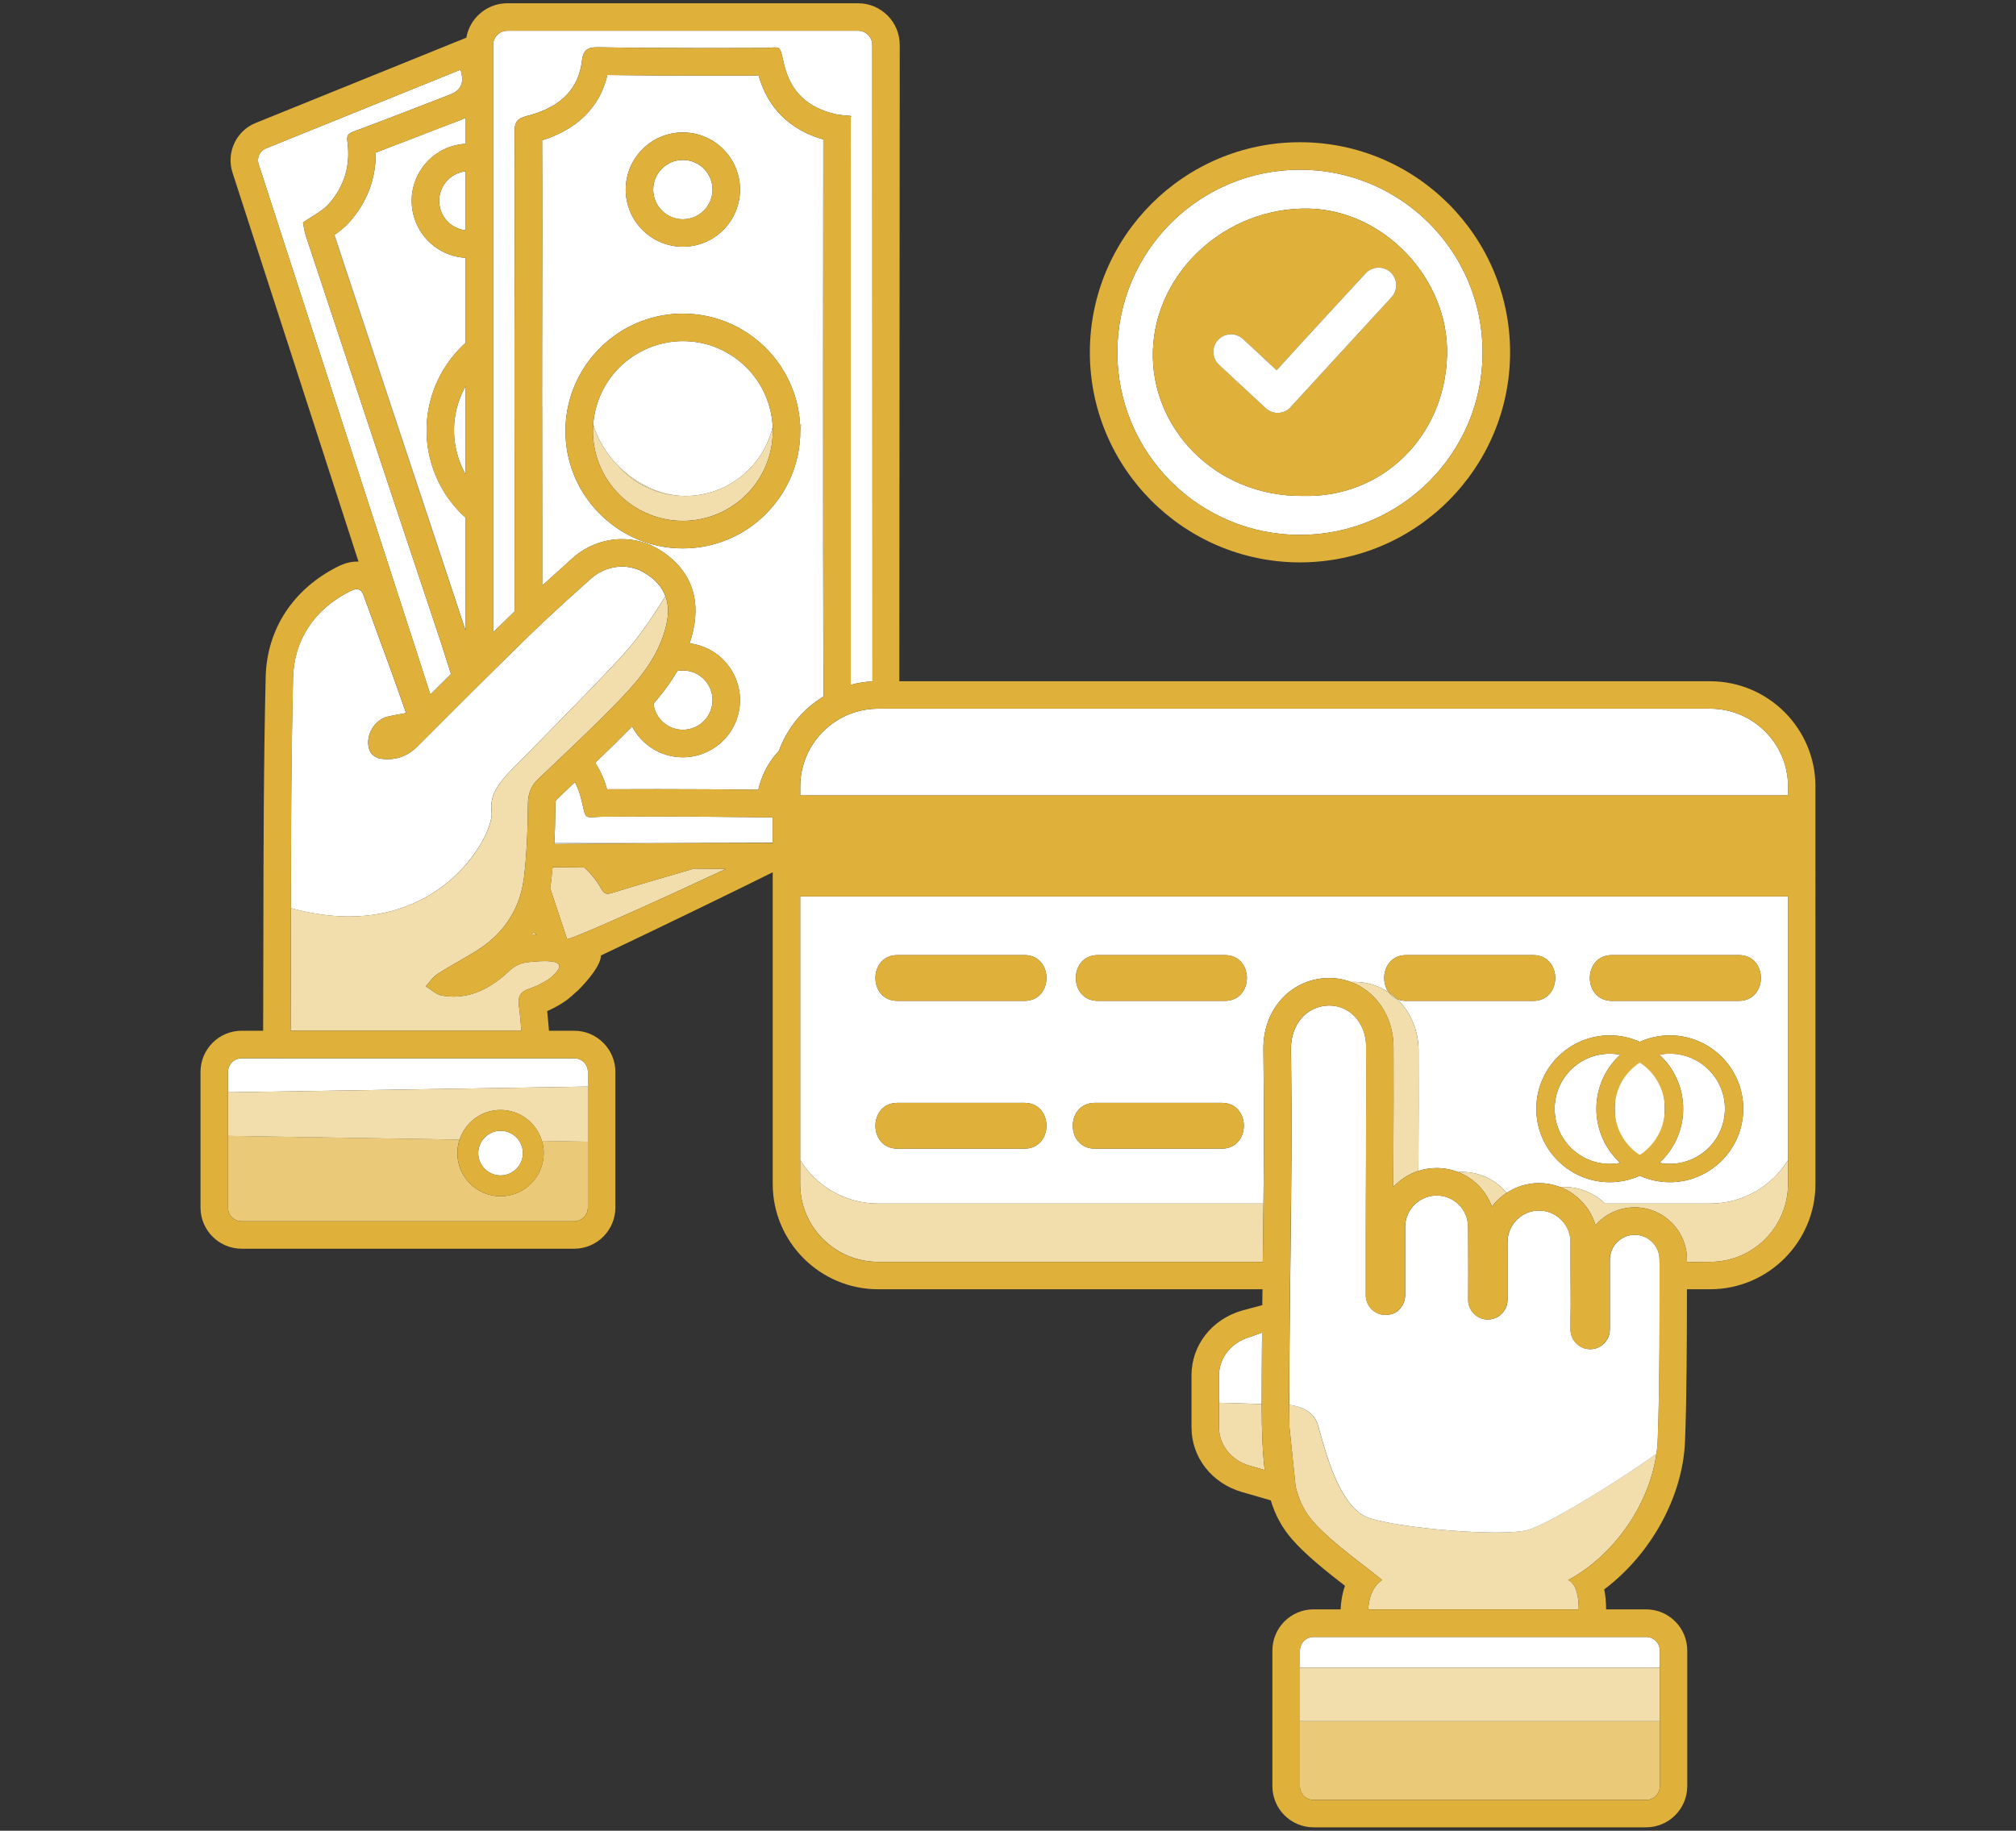
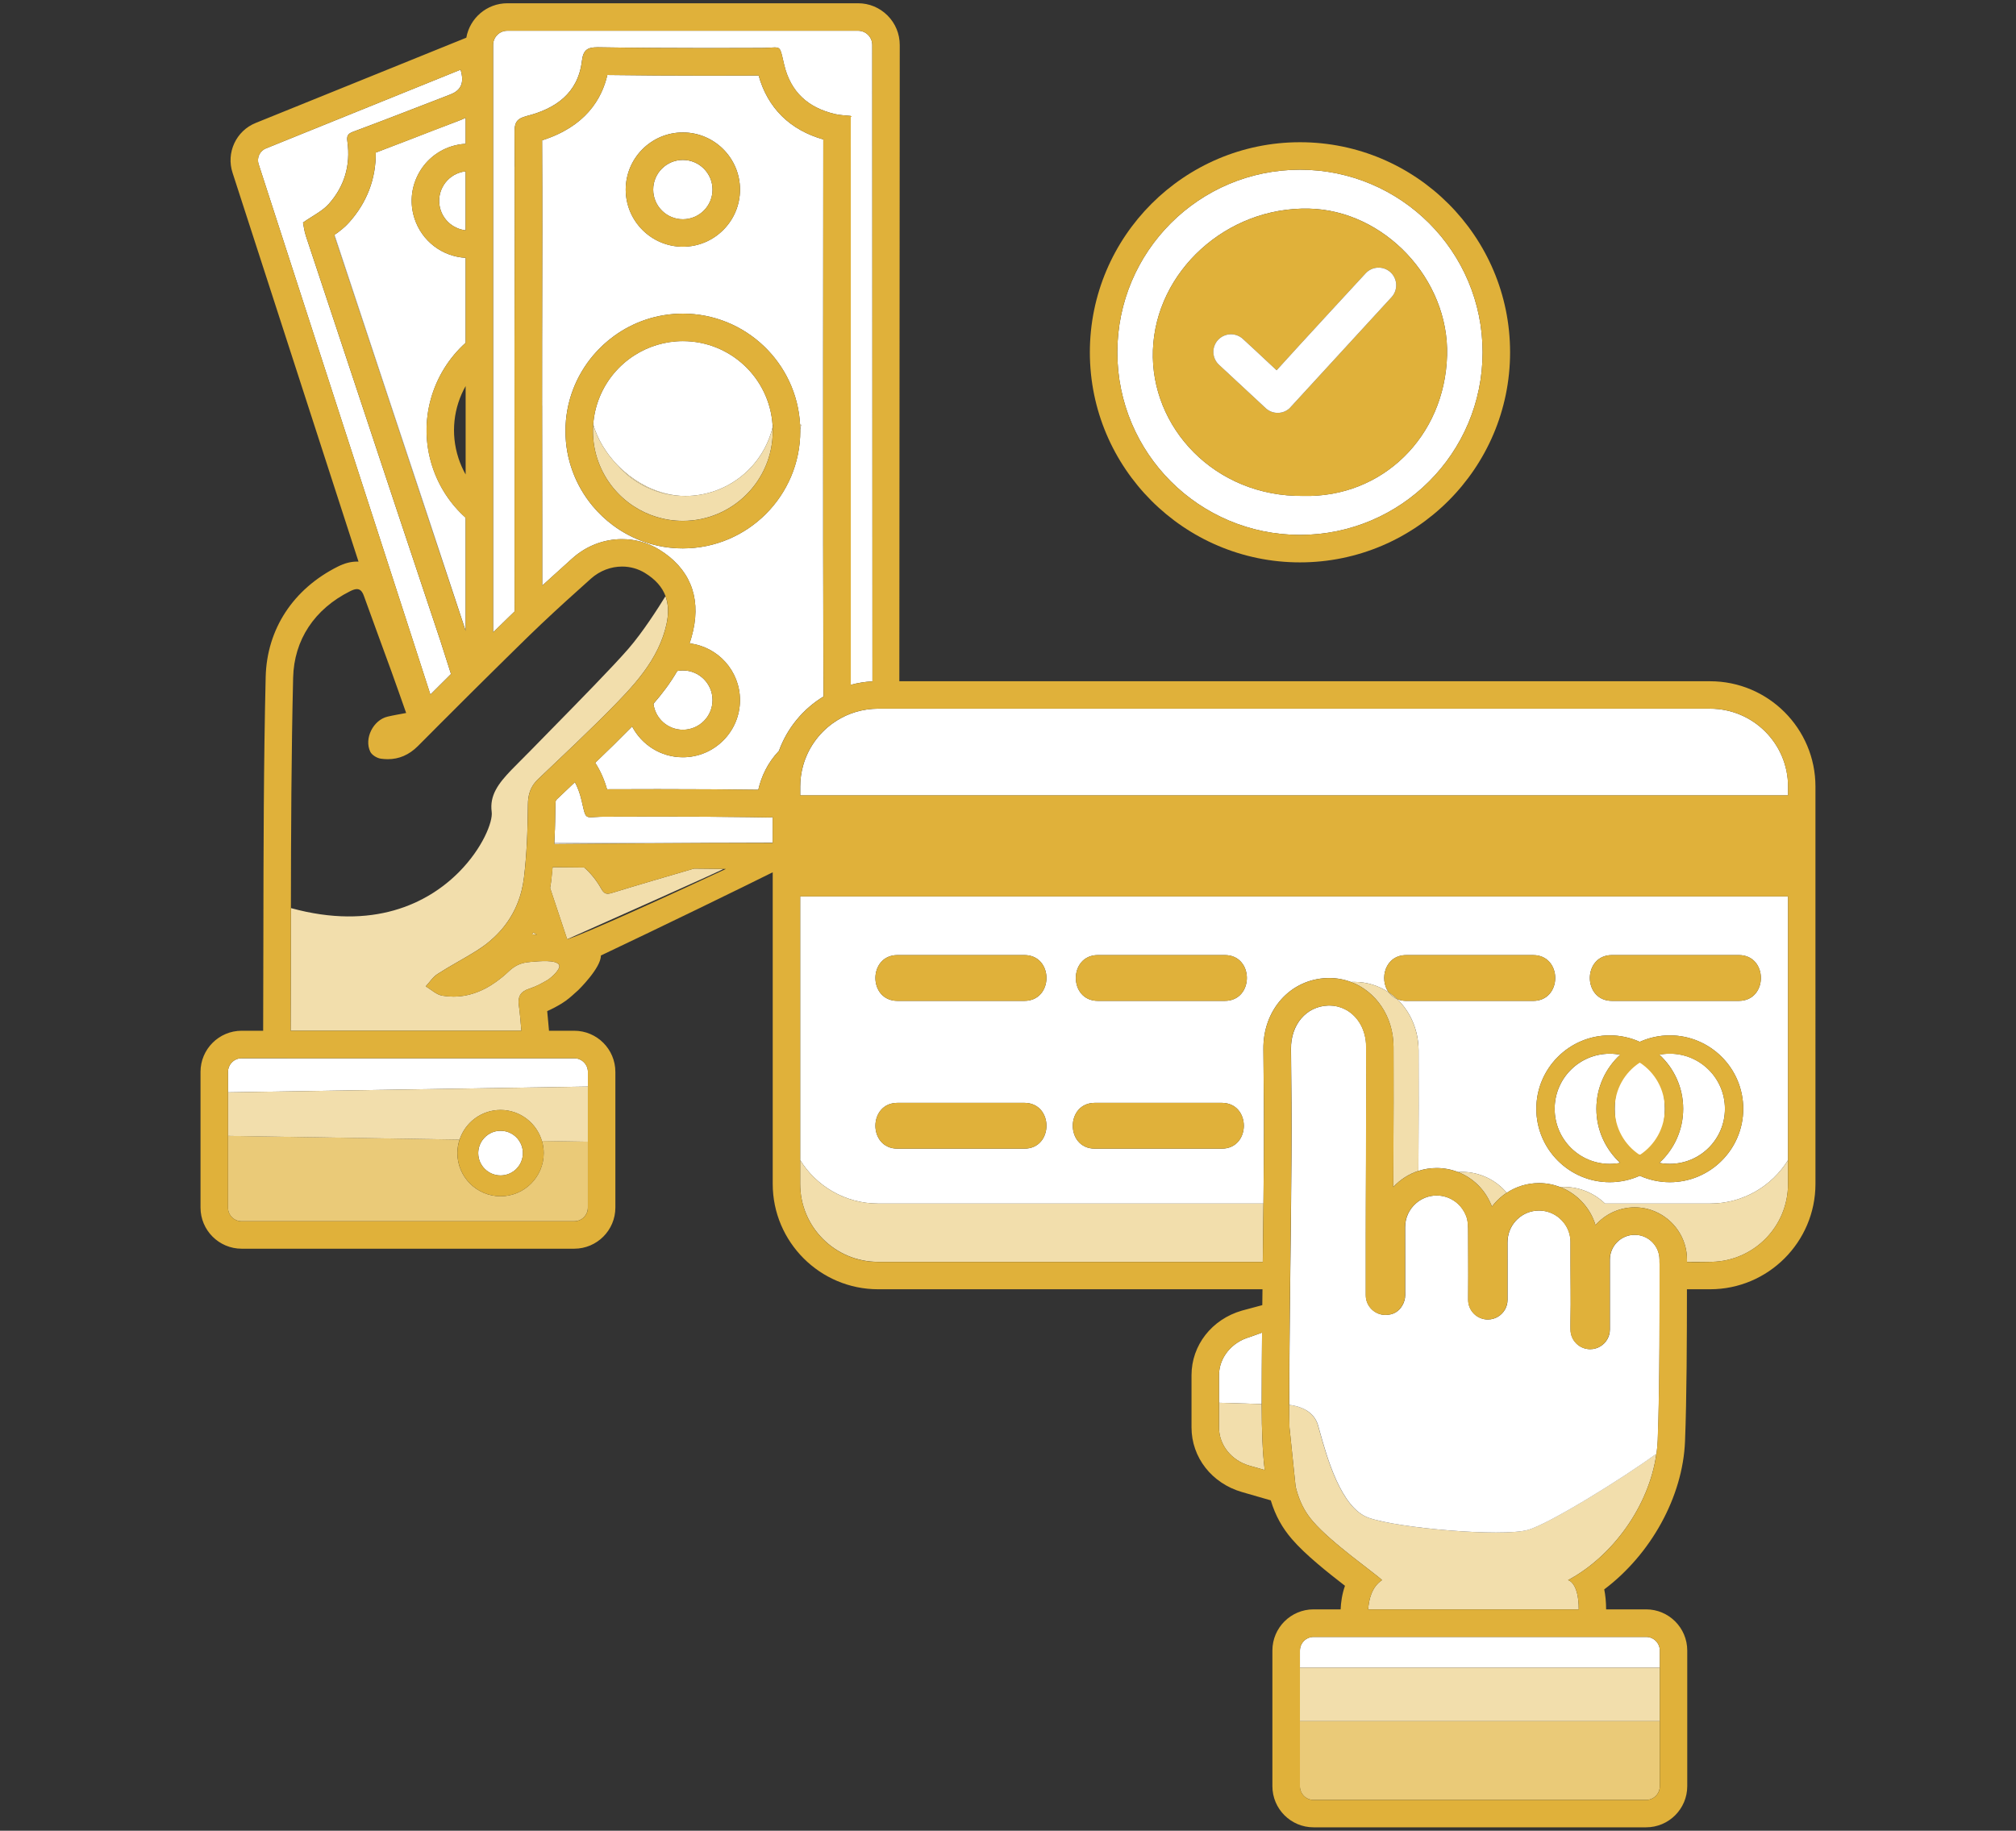
<svg xmlns="http://www.w3.org/2000/svg" version="1.1" x="0px" y="0px" viewBox="0 0 649.09 589.54" style="enable-background:new 0 0 649.09 589.54;" xml:space="preserve">
  <rect x="0" y="0" width="649.09" height="589.54" fill="#333333" stroke="none" />
  <style type="text/css"> .st0{fill:#FFFFFF;} .st1{fill:#E0B13A;} .st2{fill:none;stroke:#E0B13A;stroke-width:7;stroke-miterlimit:10;} .st3{opacity:0.22;fill:#FFFFFF;} .st4{opacity:0.3;fill:#FFFFFF;} .st5{fill:#999999;} .st6{fill:#CCCCCC;} .st7{fill:none;} .st8{opacity:0.38;fill:#C1272D;} .st9{fill:#0000FF;} .st10{fill:#F2DEAC;} .st11{fill:#EACA78;} .st12{opacity:0.36;} .st13{fill:none;stroke:#000000;stroke-width:12;stroke-miterlimit:10;} .st14{fill:none;stroke:#E0B13A;stroke-width:12;stroke-miterlimit:10;} .st15{fill:none;stroke:#E0B13A;stroke-width:31;stroke-linecap:round;stroke-miterlimit:10;} .st16{opacity:0.38;fill:#ED1C24;} .st17{opacity:0.4;fill:#FF0000;} .st18{fill:#FF0000;} .st19{fill:none;stroke:#E0B13A;stroke-width:12;stroke-linecap:round;stroke-linejoin:round;stroke-miterlimit:10;} .st20{fill:none;stroke:#E0B13A;stroke-width:12;stroke-linecap:round;stroke-miterlimit:10;} .st21{fill:#FFFFFF;stroke:#000000;stroke-width:9;stroke-miterlimit:10;} .st22{fill:#FFFFFF;stroke:#000000;stroke-width:5;stroke-miterlimit:10;} .st23{fill:#FFFFFF;stroke:#000000;stroke-width:2;stroke-miterlimit:10;} .st24{stroke:#000000;stroke-width:2;stroke-miterlimit:10;} .st25{fill:none;stroke:#F2DEAC;stroke-width:14;stroke-miterlimit:10;} .st26{opacity:0.32;fill:#F2DEAC;} .st27{opacity:0.56;fill:#F2DEAC;} .st28{fill:#FFFFFF;stroke:#000000;stroke-width:12;stroke-miterlimit:10;} .st29{fill:#F2F2F2;} </style>
  <g id="Layer_1"> </g>
  <g id="Layer_2">
    <g>
      <path class="st7" d="M149.15,200.85c0.25,0.77,0.51,1.55,0.77,2.33v-0.02L149.15,200.85z" />
      <path class="st7" d="M229.38,271.46c6.66,0,13.29,0,19.4,0v-0.06C242.71,271.41,236.07,271.43,229.38,271.46z" />
      <path class="st7" d="M139.76,41.94c-6.14,2.37-12.46,4.82-18.78,7.2c0.09,8.4-2.84,16.1-8.6,22.51c-1.45,1.62-3.09,2.89-4.68,3.97 c0.04,0.11,0.07,0.22,0.11,0.33c1.56-1.07,3.15-2.31,4.57-3.9c5.76-6.41,8.69-14.11,8.6-22.51c6.32-2.38,12.64-4.83,18.78-7.2 c2.79-1.08,5.6-2.17,8.4-3.24c0.62-0.24,1.2-0.5,1.76-0.79v-0.4c-0.56,0.29-1.14,0.55-1.76,0.79 C145.36,39.77,142.56,40.85,139.76,41.94z" />
      <path class="st7" d="M178.75,263.86c-0.01,0.33-0.02,0.67-0.02,1C178.74,264.51,178.75,264.16,178.75,263.86z" />
      <path class="st7" d="M178.53,270.42c-0.01,0.34-0.03,0.68-0.05,1.03c0.01,0,0.01,0,0.01,0c0,0,0,0,0,0 c0.05-1.12,0.11-2.47,0.15-3.8C178.61,268.56,178.57,269.48,178.53,270.42z" />
      <path class="st0" d="M406.34,429.14l-4.01,1.44c-5.86,1.69-9.85,6.68-9.85,12.31v8.84l13.74,0.41 C406.23,444.5,406.27,436.81,406.34,429.14z" />
      <path class="st0" d="M145.21,217.06c-0.03-0.1-0.07-0.21-0.1-0.31c-2.04-6.39-3.32-10.4-3.32-10.4l-14.32-42.96 c0,0-19.34-58.25-28.98-87.39c-0.55-1.68-0.75-3.47-0.93-4.34c3.21-2.25,6.2-3.66,8.24-5.92c5.09-5.66,7.12-12.54,6.05-20.14 c-0.25-1.81,0.07-2.52,1.87-3.19c10.46-3.89,20.84-7.96,31.25-11.98c3.44-1.33,4.62-3.72,3.31-7.99 c-21.07,8.52-41.87,16.95-62.66,25.35c-2.01,0.81-3.03,3.05-2.34,5.1c16.48,50.9,49.91,154.12,49.91,154.12s2.13,6.58,5.28,16.35 c0.02,0.06,0.07,0.16,0.13,0.27c2.23-2.23,4.39-4.39,6.5-6.48C145.15,217.12,145.18,217.09,145.21,217.06z" />
-       <path class="st0" d="M147.62,147.56c0.61,1.85,1.38,3.6,2.3,5.23v-28.47C146.07,131.15,144.99,139.52,147.62,147.56z" />
      <path class="st0" d="M139.6,41.96c-6.14,2.37-12.3,4.8-18.62,7.18c0.09,8.4-2.84,16.1-8.6,22.51c-1.42,1.59-3.12,2.91-4.68,3.97 c9.78,29.57,27.98,84.4,28.18,84.96c0,0,5.78,17.53,13.28,40.25l0.77,2.31v-36.42c-4.84-4.33-8.59-9.93-10.71-16.43 c-4.8-14.67-0.09-30.2,10.71-39.91V83.03c-7.55-0.42-14.09-5.38-16.46-12.64c-1.53-4.67-1.15-9.66,1.07-14.04 c2.22-4.38,6.02-7.64,10.69-9.17c1.53-0.5,3.1-0.79,4.7-0.87v-8.4c-0.56,0.29-1.14,0.55-1.76,0.79 C145.36,39.77,142.39,40.88,139.6,41.96z" />
      <path class="st0" d="M107.81,75.96c-0.04,0.02-0.07,0.05-0.11,0.08c9.76,29.5,27.98,84.4,28.18,84.96l13.28,39.85 c-7.5-22.73-13.28-40.25-13.28-40.25C135.68,160.03,117.59,105.53,107.81,75.96z" />
      <path class="st0" d="M147.98,55.59c-5.02,1.64-7.75,7.04-6.11,12.05c1.21,3.68,4.44,6.13,8.05,6.52V55.17 C149.27,55.24,148.62,55.38,147.98,55.59z" />
      <path class="st7" d="M178.65,267.42c-0.01,0.17-0.01,0.33-0.02,0.5c-0.03,0.82-0.06,1.65-0.1,2.5c0.05-0.94,0.08-1.87,0.12-2.78 C178.65,267.57,178.65,267.5,178.65,267.42z" />
      <path class="st7" d="M178.72,265.12c0-0.09,0.01-0.17,0.01-0.26c0.01-0.34,0.02-0.67,0.02-1c-0.01,0.28-0.01,0.56-0.02,0.84 C178.73,264.84,178.73,264.98,178.72,265.12z" />
      <path class="st0" d="M219.86,70.61c5.28,0,9.55-4.28,9.55-9.55s-4.28-9.55-9.55-9.55c-5.28,0-9.55,4.28-9.55,9.55 S214.59,70.61,219.86,70.61z" />
      <path class="st0" d="M219.86,235c5.28,0,9.55-4.28,9.55-9.55c0-5.28-4.28-9.55-9.55-9.55c-0.62,0-1.22,0.06-1.8,0.18 c-2.25,3.91-4.91,7.38-7.67,10.56C210.97,231.35,214.99,235,219.86,235z" />
      <path class="st0" d="M265.07,44.9c-10.74-3.05-17.89-10.12-20.82-20.58c-5.78,0.02-11.13,0.04-16.35,0.04 c-11.64,0-22.25-0.07-32.35-0.21c-1.81,7.82-7.12,16.64-21.01,21.04c0.11,20.45,0.06,38.71,0.02,55.57 c-0.01,2.99-0.01,5.94-0.02,8.85c-0.02,7.21-0.02,14.18-0.01,20.97h0.01c0.03,4.23,0.04,19.7,0.04,36.93c0,2.91,0,5.88,0,8.85 c0,4.11,0,8.22,0,12.23c0.05-0.05,0.1-0.1,0.15-0.15c3.16-2.89,6.34-5.75,9.56-8.64c4.45-3.99,10.12-6.18,15.97-6.18 c4.27,0,8.42,1.17,12.02,3.39c9.6,5.93,13.37,14.92,10.91,25.99c-0.32,1.45-0.72,2.84-1.16,4.19c9.12,1.08,16.22,8.86,16.22,18.27 c0,10.15-8.26,18.4-18.4,18.4c-7.09,0-13.25-4.03-16.33-9.92c-3.9,3.97-7.89,7.88-11.88,11.7c1.64,2.52,2.91,5.37,3.8,8.52 c5.78-0.02,11.13-0.04,16.35-0.04c11.64,0,22.25,0.07,32.35,0.21c0.97-4.17,2.93-8.62,6.65-12.53 c2.65-7.33,7.76-13.49,14.32-17.49C264.93,172.65,265.06,48.02,265.07,44.9z M219.86,42.65c10.15,0,18.4,8.26,18.4,18.4 c0,10.15-8.26,18.4-18.4,18.4s-18.4-8.26-18.4-18.4C201.46,50.91,209.72,42.65,219.86,42.65z M257.66,138.8 c0,20.84-16.96,37.8-37.8,37.8c-8.43,0-16.22-2.77-22.51-7.45c-2.43-1.81-4.64-3.9-6.57-6.23c-5.44-6.55-8.72-14.96-8.72-24.12 c0-9.31,3.39-17.83,8.99-24.43c1.96-2.31,4.19-4.38,6.65-6.16c6.23-4.53,13.89-7.21,22.16-7.21c20.16,0,36.69,15.87,37.74,35.77 h0.34c-0.09,0.54-0.18,1.07-0.29,1.6C257.65,138.51,257.66,138.65,257.66,138.8z" />
      <path class="st0" d="M248.78,263.14c-0.44,0.06-0.92,0.08-1.46,0.08h-0.31c-2.11-0.04-4.21-0.07-6.32-0.09h-0.01 c-9.62-0.13-19.25-0.17-28.88-0.17c-5.71,0-11.41,0.01-17.12,0.04c-2.16,0.01-3.52,0.18-4.45,0.18c-1.96,0-1.89-0.78-3.01-5.54 c-0.5-2.14-1.22-4.06-2.12-5.76c-0.3,0.28-0.6,0.57-0.91,0.86c-0.75,0.72-1.51,1.43-2.26,2.15c-0.85,0.8-1.69,1.59-2.53,2.4 c-0.44,0.41-0.55,0.53-0.57,1.8c0,0.11,0,0.23-0.01,0.34c-0.01,1.39-0.03,2.88-0.07,4.42c-0.01,0.3-0.01,0.64-0.02,1 c-0.01,0.21-0.01,0.42-0.02,0.63c0,0.06,0,0.11,0,0.16c-0.01,0.46-0.03,0.94-0.04,1.41c0,0.06-0.01,0.12-0.01,0.18 c0,0.13-0.01,0.27-0.02,0.41c-0.05,1.34-0.1,2.69-0.15,3.8c2.35,0.03,26.04,0.03,49.67,0.01h0.57c0.22,0,0.44,0,0.66,0 c6.69-0.03,13.32-0.05,19.4-0.06V263.14z" />
      <path class="st0" d="M280.84,14.48c0-2.53-2.05-4.58-4.58-4.58h-112.9c-2.53,0-4.59,2.05-4.59,4.58v33.53v5.07v6.1v10.95v6.1v5.07 v23.17v10.18v47.76v10.21v31.02c1.78-1.75,3.53-3.46,5.26-5.14c0.53-0.52,1.06-1.03,1.59-1.54c0.02-0.02,0.05-0.04,0.07-0.07 v-2.06c-0.01-6.56-0.01-13.13-0.01-19.69c0-3.08,0-6.17,0-9.25c0-4.39,0-8.77,0-13.16v-4.8c0-4.91,0-9.82-0.01-14.73v-0.13 c-0.02-7.31-0.02-14.6-0.01-21.9c0-3.08,0.01-6.16,0.02-9.24c0.02-8.78,0.03-17.56,0.04-26.34c0.01-7.32,0-14.64-0.02-21.96 c-0.01-3.7-0.01-7.39-0.03-11.09c-0.01-2.93,0.57-4.33,3.9-5.18c9.24-2.34,16.53-7.29,17.78-17.7c0.43-3.51,1.67-4.44,5.02-4.44 h0.31c11.73,0.19,23.47,0.26,35.21,0.26c5.71,0,11.41-0.01,17.12-0.04c2.16-0.01,3.52-0.18,4.45-0.18c1.96,0,1.89,0.78,3.01,5.54 c2.1,8.91,7.77,13.91,16.41,15.93c1.62,0.38,3.3,0.41,5.04,0.6v17.27c0,27.51,0,77.6,0,77.6s0,47.76,0,83.72v4.6 c2.25-0.6,4.58-0.99,6.98-1.11C280.91,149.47,280.82,28.6,280.84,14.48z" />
      <path class="st0" d="M178.64,267.65c0-0.13,0.01-0.27,0.02-0.41c0,0.06-0.01,0.12-0.01,0.18 C178.65,267.5,178.65,267.57,178.64,267.65z" />
      <path class="st0" d="M178.71,265.49c0.01-0.21,0.01-0.42,0.02-0.63c0,0.08,0,0.17-0.01,0.26 C178.72,265.24,178.72,265.36,178.71,265.49z" />
      <path class="st0" d="M228.16,271.46c-23.63,0.01-47.32,0.01-49.67-0.01c-0.01,0.11-0.01,0.23-0.02,0.34 c0.08,0,25.86-0.21,50.91-0.33c-0.22,0-0.44,0-0.66,0H228.16z" />
      <path class="st1" d="M165.67,42.57c0.02,3.7,0.02,7.39,0.03,11.09c0.01,0.01,0.02,0.02,0.03,0.03 C165.71,49.99,165.69,46.28,165.67,42.57z" />
      <path class="st1" d="M273.92,54.62V37.35C273.92,43.33,273.89,48.97,273.92,54.62z" />
-       <path class="st0" d="M207.64,184.53c-2.23-1.38-4.79-2.07-7.37-2.07c-3.55,0-7.15,1.31-10.07,3.92 c-5.25,4.7-10.5,9.43-15.63,14.28c-0.14,0.13-0.27,0.26-0.41,0.38c-1.33,1.26-2.66,2.54-3.98,3.82c-1.49,1.46-2.99,2.92-4.48,4.39 c-1,0.97-2,1.95-2.99,2.94c-0.12,0.1-0.24,0.22-0.35,0.35c-1.16,1.14-2.32,2.28-3.49,3.44c-1.19,1.16-2.38,2.34-3.57,3.53 c-0.03,0.03-0.07,0.07-0.1,0.1c-0.01,0.01-0.01,0.01-0.02,0.02c-1.15,1.13-2.29,2.26-3.44,3.41l0,0l-0.09,0.09 c-1.14,1.13-2.28,2.27-3.42,3.41c-0.03,0.03-0.06,0.06-0.1,0.1c-1.33,1.32-2.65,2.65-3.98,3.98c-0.88,0.88-1.75,1.75-2.63,2.62 c-1.13,1.13-2.26,2.26-3.38,3.4c0,0,0,0,0,0c-0.04,0.04-0.08,0.08-0.13,0.13c-1.14,1.14-2.27,2.28-3.41,3.42c0,0,0,0,0,0 c-0.03,0.03-0.06,0.06-0.1,0.1c-2.83,2.81-6.03,4.2-9.68,4.2c-0.73,0-1.47-0.06-2.23-0.16c-1.24-0.18-2.88-1.16-3.39-2.22 c-2.09-4.27,0.94-10.23,5.54-11.32c1.98-0.47,4-0.79,6-1.18c-1.67-4.74-3.19-9.09-4.76-13.43c-2.93-8.08-5.93-16.13-8.83-24.23 c-0.55-1.55-1.25-2.23-2.26-2.23c-0.6,0-1.31,0.24-2.16,0.66c-11.54,5.77-18.09,15.71-18.38,27.87 c-0.59,24.72-0.68,49.45-0.72,74.19c26.41,7.27,44.03-1.43,54.12-11.62c7.61-7.68,10.94-16.21,10.52-19.36 c-0.7-5.28,2.07-9.08,6.39-13.56c1.82-1.88,3.9-3.89,6.12-6.18c1.83-1.88,4.25-4.35,6.95-7.1c8.41-8.57,19.6-19.98,24.52-25.65 c4.66-5.37,9.57-13.06,11.98-16.98C213.18,189.06,211,186.6,207.64,184.53z" />
-       <path class="st10" d="M232.86,279.81c-0.03,0-0.06,0-0.1,0c-2.05-0.02-4.12-0.04-6.18-0.07c-1.05-0.01-2.09-0.02-3.13-0.03 c-8.83,2.58-17.67,5.15-26.46,7.85c-1.84,0.57-2.53,0.19-3.43-1.4c-1.51-2.67-3.34-4.94-5.47-6.8c-6.22-0.06-10.11-0.1-10.17-0.1 c-0.13,1.42-0.27,2.85-0.44,4.28c-0.08,0.72-0.19,1.43-0.32,2.14c-0.02,0.09-0.03,0.18-0.05,0.27c3.24,9.76,5.33,16.09,5.49,16.51 h0.01c4.57-1.18,36.15-15.62,51.09-22.64C233.43,279.82,233.15,279.81,232.86,279.81z" />
+       <path class="st10" d="M232.86,279.81c-0.03,0-0.06,0-0.1,0c-2.05-0.02-4.12-0.04-6.18-0.07c-1.05-0.01-2.09-0.02-3.13-0.03 c-8.83,2.58-17.67,5.15-26.46,7.85c-1.84,0.57-2.53,0.19-3.43-1.4c-1.51-2.67-3.34-4.94-5.47-6.8c-6.22-0.06-10.11-0.1-10.17-0.1 c-0.13,1.42-0.27,2.85-0.44,4.28c-0.08,0.72-0.19,1.43-0.32,2.14c-0.02,0.09-0.03,0.18-0.05,0.27c3.24,9.76,5.33,16.09,5.49,16.51 h0.01C233.43,279.82,233.15,279.81,232.86,279.81z" />
      <path class="st1" d="M219.86,79.46c10.15,0,18.4-8.26,18.4-18.4c0-10.15-8.26-18.4-18.4-18.4s-18.4,8.26-18.4,18.4 C201.46,71.2,209.72,79.46,219.86,79.46z M219.86,51.5c5.28,0,9.55,4.28,9.55,9.55s-4.28,9.55-9.55,9.55 c-5.28,0-9.55-4.28-9.55-9.55S214.59,51.5,219.86,51.5z" />
      <ellipse class="st0" cx="527.96" cy="357.06" rx="8.07" ry="14.87" />
      <path class="st0" d="M513.99,357.06c0-6.88,2.96-13.09,7.67-17.41c-1.09-0.21-2.22-0.32-3.37-0.32c-9.8,0-17.74,7.94-17.74,17.74 s7.94,17.74,17.74,17.74c1.15,0,2.28-0.11,3.37-0.32C516.95,370.15,513.99,363.94,513.99,357.06z" />
      <path class="st0" d="M257.8,288.64h-0.17v84.94c5.21,8.39,14.51,14,25.09,14h124.07c0.05-5.14,0.1-10.3,0.13-15.42 c0.06-9.93,0.01-20.49-0.15-34.25c-0.16-12.7,8.67-22.56,20.52-22.95c0.22-0.01,0.45-0.01,0.67-0.01h0c2.48,0,4.85,0.45,7.04,1.28 c0.12-0.01,0.24-0.02,0.36-0.02c0.22-0.01,0.45-0.01,0.67-0.01h0c4.09,0,7.87,1.22,11.05,3.34c-3.06-4.27-1.15-11.97,5.71-11.97 c13.61,0,27.21,0,40.82,0c9.51,0,9.49,14.75,0,14.75c-13.61,0-27.21,0-40.82,0c-1.11,0-2.09-0.21-2.94-0.57 c4.22,4.01,6.85,9.87,6.89,16.5c0.06,11.96,0.01,24.09-0.04,35.83c0,0.99-0.01,1.99-0.01,2.98c1.84-0.6,3.81-0.92,5.85-0.92 c2.41,0,4.73,0.45,6.88,1.28c0.39-0.02,0.79-0.04,1.19-0.04c5.71,0,10.97,2.52,14.51,6.73c3-1.97,6.57-3.12,10.4-3.12 c2.41,0,4.7,0.46,6.83,1.28c0.41-0.03,0.83-0.04,1.24-0.04c5.12,0,9.76,2.05,13.18,5.35h33.84c10.58,0,19.88-5.6,25.09-14v-84.94 h-0.87H257.8z M329.8,369.9c-13.61,0-27.21,0-40.82,0c-9.51,0-9.49-14.75,0-14.75c13.61,0,27.21,0,40.82,0 C339.31,355.15,339.29,369.9,329.8,369.9z M329.8,322.31c-13.61,0-27.21,0-40.82,0c-9.51,0-9.49-14.75,0-14.75 c13.61,0,27.21,0,40.82,0C339.31,307.56,339.29,322.31,329.8,322.31z M393.35,369.9c-13.61,0-27.21,0-40.82,0 c-9.51,0-9.49-14.75,0-14.75c13.61,0,27.21,0,40.82,0C402.86,355.15,402.84,369.9,393.35,369.9z M394.33,322.31 c-13.61,0-27.21,0-40.82,0c-9.51,0-9.49-14.75,0-14.75c13.61,0,27.21,0,40.82,0C403.84,307.56,403.82,322.31,394.33,322.31z M537.63,380.7c-3.44,0-6.72-0.75-9.67-2.08c-2.95,1.33-6.23,2.08-9.67,2.08c-13.03,0-23.64-10.6-23.64-23.64 s10.6-23.64,23.64-23.64c3.44,0,6.72,0.75,9.67,2.08c2.95-1.33,6.23-2.08,9.67-2.08c13.03,0,23.64,10.6,23.64,23.64 S550.66,380.7,537.63,380.7z M559.83,322.31c-13.61,0-27.21,0-40.82,0c-9.51,0-9.49-14.75,0-14.75c13.61,0,27.21,0,40.82,0 C569.33,307.56,569.32,322.31,559.83,322.31z" />
      <path class="st0" d="M541.93,357.06c0,6.88-2.96,13.09-7.67,17.41c1.09,0.21,2.22,0.32,3.37,0.32c9.8,0,17.74-7.94,17.74-17.74 s-7.94-17.74-17.74-17.74c-1.15,0-2.28,0.11-3.37,0.32C538.97,343.97,541.93,350.17,541.93,357.06z" />
      <polygon class="st0" points="257.68,255.88 257.63,255.88 257.63,255.89 " />
      <path class="st0" d="M550.6,228.22H289.58h-6.85c-0.61,0-1.22,0.03-1.82,0.07c-2.44,0.18-4.78,0.7-6.98,1.52 c-2.09,0.78-4.04,1.84-5.82,3.12c-4.59,3.3-8.02,8.12-9.56,13.72c-0.58,2.12-0.9,4.36-0.9,6.67v2.57l0.05,0l-0.05,0.01v0.24h23.25 h8.83h285.98v-2.82C575.69,239.46,564.46,228.22,550.6,228.22z" />
      <path class="st10" d="M406.79,387.58H282.72c-10.58,0-19.88-5.6-25.09-14v7.68c0,13.86,11.23,25.09,25.09,25.09h123.85 c0.01-0.56,0.01-1.12,0.02-1.67C406.66,399.06,406.73,393.33,406.79,387.58z" />
      <path class="st0" d="M418.55,172.25c32.48,0,58.8-26.33,58.8-58.8c0-32.48-26.33-58.8-58.8-58.8c-32.48,0-58.8,26.33-58.8,58.8 C359.75,145.93,386.08,172.25,418.55,172.25z M371.2,112.76c0.91-25.36,23.66-46.18,50.26-45.58 c24.27,0.55,45.14,22.74,44.45,47.27c-0.73,26.19-20.88,45.88-46.29,45.25C391.1,160.04,370.32,137.61,371.2,112.76z" />
      <path class="st1" d="M418.55,45.8c-37.3,0-67.65,30.35-67.65,67.65c0,37.3,30.35,67.65,67.65,67.65s67.65-30.35,67.65-67.65 C486.21,76.14,455.86,45.8,418.55,45.8z M418.55,172.25c-32.48,0-58.8-26.33-58.8-58.8c0-32.48,26.33-58.8,58.8-58.8 c32.48,0,58.8,26.33,58.8,58.8C477.36,145.93,451.03,172.25,418.55,172.25z" />
      <path class="st1" d="M537.63,333.42c-3.44,0-6.72,0.75-9.67,2.08c-2.95-1.33-6.23-2.08-9.67-2.08c-13.03,0-23.64,10.6-23.64,23.64 s10.6,23.64,23.64,23.64c3.44,0,6.72-0.75,9.67-2.08c2.95,1.33,6.23,2.08,9.67,2.08c13.03,0,23.64-10.6,23.64-23.64 S550.66,333.42,537.63,333.42z M518.29,374.8c-9.8,0-17.74-7.94-17.74-17.74s7.94-17.74,17.74-17.74c1.15,0,2.28,0.11,3.37,0.32 c-4.71,4.32-7.67,10.53-7.67,17.41c0,6.88,2.96,13.09,7.67,17.41C520.57,374.68,519.44,374.8,518.29,374.8z M527.96,371.93 c-4.86-3.16-8.07-8.64-8.07-14.87s3.21-11.7,8.07-14.87c4.86,3.16,8.07,8.64,8.07,14.87S532.81,368.76,527.96,371.93z M537.63,374.8c-1.15,0-2.28-0.11-3.37-0.32c4.71-4.32,7.67-10.53,7.67-17.41c0-6.88-2.96-13.09-7.67-17.41 c1.09-0.21,2.22-0.32,3.37-0.32c9.8,0,17.74,7.94,17.74,17.74S547.42,374.8,537.63,374.8z" />
      <path class="st1" d="M329.8,307.56c-13.61,0-27.21,0-40.82,0c-9.49,0-9.51,14.75,0,14.75c13.61,0,27.21,0,40.82,0 C339.29,322.31,339.31,307.56,329.8,307.56z" />
      <path class="st1" d="M394.33,307.56c-13.61,0-27.21,0-40.82,0c-9.49,0-9.51,14.75,0,14.75c13.61,0,27.21,0,40.82,0 C403.82,322.31,403.84,307.56,394.33,307.56z" />
      <path class="st1" d="M329.8,355.15c-13.61,0-27.21,0-40.82,0c-9.49,0-9.51,14.75,0,14.75c13.61,0,27.21,0,40.82,0 C339.29,369.9,339.31,355.15,329.8,355.15z" />
      <path class="st1" d="M393.35,355.15c-13.61,0-27.21,0-40.82,0c-9.49,0-9.51,14.75,0,14.75c13.61,0,27.21,0,40.82,0 C402.84,369.9,402.86,355.15,393.35,355.15z" />
      <path class="st1" d="M452.79,322.31c13.61,0,27.21,0,40.82,0c9.49,0,9.51-14.75,0-14.75c-13.61,0-27.21,0-40.82,0 c-6.86,0-8.76,7.7-5.71,11.97c0.98,0.65,1.91,1.39,2.77,2.21C450.7,322.1,451.67,322.31,452.79,322.31z" />
      <path class="st1" d="M559.83,307.56c-13.61,0-27.21,0-40.82,0c-9.49,0-9.51,14.75,0,14.75c13.61,0,27.21,0,40.82,0 C569.32,322.31,569.33,307.56,559.83,307.56z" />
      <path class="st0" d="M534.41,531.54c0-2.43-1.97-4.4-4.4-4.4H422.94c-2.43,0-4.4,1.97-4.4,4.4v5.49h115.88V531.54z" />
      <path class="st1" d="M419.62,159.71c25.41,0.63,45.56-19.06,46.29-45.25c0.69-24.53-20.18-46.72-44.45-47.27 c-26.6-0.6-49.35,20.21-50.26,45.58C370.32,137.61,391.1,160.04,419.62,159.71z M392.16,109.48c2.12-2.31,5.7-2.46,8.01-0.34 c0.24,0.22,7.61,7.02,10.86,10.1c6.9-7.66,28.57-31.12,28.66-31.22c2.12-2.31,5.7-2.46,8.01-0.34c2.31,2.12,2.46,5.7,0.34,8.01 c-0.08,0.08-32.81,35.76-32.87,35.81c0,0,0,0,0,0c-2.12,1.92-5.37,1.96-7.55,0.04c0,0-15.09-14.03-15.11-14.05 C390.2,115.37,390.05,111.79,392.16,109.48z" />
      <path class="st0" d="M407.62,131.54c2.18,1.92,5.43,1.88,7.55-0.04c0,0,0,0,0,0c0.05-0.05,32.79-35.72,32.87-35.81 c2.12-2.31,1.96-5.89-0.34-8.01c-2.31-2.12-5.89-1.96-8.01,0.34c-0.09,0.09-21.76,23.55-28.66,31.22 c-3.24-3.08-10.62-9.88-10.86-10.1c-2.31-2.12-5.89-1.96-8.01,0.34c-2.12,2.31-1.96,5.89,0.34,8.01 C392.53,117.51,407.62,131.54,407.62,131.54z" />
      <path class="st10" d="M171.32,300.91c0.54,0.01,1.06,0.03,1.57,0.08l-1.2-0.68C171.57,300.51,171.45,300.71,171.32,300.91z" />
      <path class="st10" d="M214.27,191.98c-2.41,3.92-7.32,11.61-11.98,16.98c-4.92,5.67-16.11,17.08-24.52,25.65 c-2.71,2.76-5.13,5.22-6.95,7.1c-2.22,2.29-4.31,4.29-6.12,6.18c-4.32,4.48-7.1,8.28-6.39,13.56c0.42,3.15-2.91,11.67-10.52,19.36 c-10.09,10.19-27.72,18.89-54.12,11.62c-0.02,13.11-0.03,26.22-0.09,39.33c0,0.06,0.01,0.11,0.01,0.17h74.29 c-0.28-3.04-0.46-5.63-0.82-8.2c-0.38-2.73,0.49-4.39,3.22-5.29c0.57-0.19,1.13-0.4,1.69-0.63c1.27-0.52,2.5-1.15,3.69-1.85 c0.2-0.12,0.4-0.23,0.6-0.35c1.53-0.94,4.42-3.72,3.75-4.89c-0.99-1.74-6.38-1.18-8.97-0.98c-1.97,0.15-3.97,0.49-6.02,2.04 c-0.41,0.29-0.81,0.64-1.22,1.02c-0.65,0.62-1.33,1.22-2.02,1.79c-0.09,0.08-0.18,0.16-0.28,0.23c-4.42,3.6-9.6,6.12-15.51,6.12 c-1.17,0-2.37-0.1-3.6-0.31c-1.89-0.32-3.55-1.96-5.32-2.99c1.25-1.34,2.29-3.01,3.78-3.97c4.11-2.66,8.48-4.92,12.63-7.53 c0.68-0.43,1.33-0.87,1.98-1.33c0.04-0.03,0.07-0.06,0.11-0.08c1.27-0.91,2.46-1.9,3.56-2.93c1.25-1.18,2.4-2.44,3.42-3.78 c2.51-3.26,4.31-6.96,5.36-11.1v-0.01c0.36-1.42,0.63-2.9,0.81-4.42c0.21-1.8,0.39-3.61,0.54-5.41v-0.02 c0.16-1.94,0.29-3.88,0.39-5.83v-0.01c0.04-0.86,0.08-1.72,0.11-2.58c0.01-0.13,0.01-0.26,0.01-0.39 c0.01-0.08,0.01-0.17,0.01-0.25c0.02-0.44,0.03-0.88,0.04-1.32c0.02-0.6,0.04-1.19,0.06-1.79c0.01-0.28,0.01-0.56,0.01-0.84 c0-0.13,0-0.26,0.01-0.38c0.03-1.27,0.05-2.55,0.07-3.82v-0.01c0.01-0.28,0.01-0.57,0.01-0.85c0.01-1.33,0.16-2.51,0.49-3.61 c0.48-1.67,1.38-3.12,2.82-4.5c1.97-1.88,3.95-3.75,5.92-5.63c2.17-2.06,4.34-4.12,6.5-6.19c4.47-4.29,8.9-8.62,13.21-13.07 c0.91-0.94,1.81-1.88,2.69-2.84c4.01-4.35,7.68-8.96,10.23-14.27c1.17-2.44,2.12-5.03,2.74-7.82 C215.34,197.62,215.24,194.61,214.27,191.98z" />
      <path class="st1" d="M154.28,214.29C154.28,214.29,154.28,214.29,154.28,214.29l-0.78-0.28c0.05,0.16,0.11,0.33,0.16,0.49 c0.03,0.1,0.07,0.2,0.1,0.31C153.93,214.64,154.11,214.46,154.28,214.29L154.28,214.29z" />
      <path class="st1" d="M132.55,233.76c0.15,0.46,0.29,0.92,0.44,1.38c0.03,0.1,0.07,0.2,0.1,0.31c0.74-0.74,1.48-1.49,2.2-2.22 L132.55,233.76z" />
      <path class="st1" d="M178.67,267.06c0.01-0.47,0.03-0.94,0.04-1.41c0-0.06,0-0.11,0-0.16c-0.02,0.57-0.03,1.16-0.06,1.75 C178.66,267.18,178.66,267.12,178.67,267.06z" />
      <path class="st1" d="M178.65,267.42c0-0.06,0.01-0.12,0.01-0.18c0.02-0.59,0.04-1.17,0.06-1.75c0-0.13,0.01-0.25,0.01-0.37 C178.7,265.83,178.68,266.62,178.65,267.42z" />
      <path class="st1" d="M174.59,194.58v-0.72c-0.01,0.24-0.01,0.49-0.02,0.74c0,0.01,0,0.01,0,0.02c0.01-0.01,0.02-0.01,0.02-0.02 C174.59,194.6,174.59,194.59,174.59,194.58z" />
      <path class="st0" d="M184.88,340.79h-7.26H86.49h-8.68c-2.43,0-4.4,1.97-4.4,4.4v6.57l115.88-1.86v-4.71 C189.28,342.76,187.31,340.79,184.88,340.79z" />
      <path class="st11" d="M175.06,371.33c0,7.66-6.23,13.9-13.9,13.9c-7.66,0-13.9-6.23-13.9-13.9c0-1.52,0.25-2.98,0.71-4.35 l-74.57-1.2v23.1c0,2.43,1.97,4.4,4.4,4.4h107.07c2.43,0,4.4-1.97,4.4-4.4v-21.24l-14.79-0.24 C174.86,368.65,175.06,369.97,175.06,371.33z" />
      <path class="st10" d="M73.4,365.79l74.57,1.2c1.83-5.54,7.05-9.55,13.19-9.55c6.3,0,11.63,4.22,13.32,9.98l14.79,0.24V349.9 L73.4,351.76V365.79z" />
      <path class="st0" d="M167.11,367.29c-1.29-1.9-3.47-3.15-5.94-3.15c-2.39,0-4.49,1.17-5.8,2.96c-0.87,1.19-1.39,2.65-1.39,4.23 c0,3.97,3.22,7.19,7.19,7.19c3.97,0,7.19-3.22,7.19-7.19C168.35,369.83,167.89,368.44,167.11,367.29z" />
      <path class="st1" d="M174.49,367.41c-1.7-5.76-7.02-9.98-13.32-9.98c-6.14,0-11.36,4.01-13.19,9.55 c-0.45,1.37-0.71,2.83-0.71,4.35c0,7.66,6.23,13.9,13.9,13.9c7.66,0,13.9-6.23,13.9-13.9 C175.06,369.97,174.86,368.65,174.49,367.41z M168.35,371.33c0,3.97-3.22,7.19-7.19,7.19c-3.97,0-7.19-3.22-7.19-7.19 c0-1.58,0.52-3.04,1.39-4.23c1.31-1.79,3.41-2.96,5.8-2.96c2.47,0,4.65,1.25,5.94,3.15C167.89,368.44,168.35,369.83,168.35,371.33 z" />
      <path class="st0" d="M248.74,136.77c-1.04-15.04-13.57-26.92-28.87-26.92c-5.75,0-11.11,1.69-15.62,4.58 c-2.5,1.61-4.74,3.58-6.64,5.86c-3.75,4.51-6.16,10.18-6.61,16.39c1.37,4.75,4.11,9.26,7.72,13.01c0.69,0.72,1.42,1.41,2.17,2.07 c2.24,1.96,4.73,3.64,7.38,4.95c3.87,1.91,8.09,3.01,12.35,3.01c13.67,0,25.12-9.48,28.15-22.22 C248.77,137.25,248.75,137.01,248.74,136.77z" />
      <path class="st10" d="M257.94,136.77h-0.34c0.03,0.53,0.04,1.06,0.04,1.6C257.76,137.84,257.86,137.31,257.94,136.77z" />
      <path class="st10" d="M248.78,137.49c-3.04,12.74-14.48,22.22-28.15,22.22c-4.46,0-8.68-1.01-12.46-2.82 c-2.71-1.29-5.18-2.99-7.34-5.02c-0.74-0.69-1.44-1.42-2.11-2.19c-3.61-3.75-6.35-8.25-7.72-13.01c-0.05,0.7-0.09,1.41-0.09,2.12 c0,6.92,2.43,13.27,6.48,18.25c1.87,2.3,4.09,4.31,6.58,5.94c4.56,3,10.02,4.75,15.89,4.75c15.99,0,28.95-12.96,28.95-28.95 C248.81,138.36,248.8,137.93,248.78,137.49z" />
      <path class="st10" d="M198.72,149.68c0.66,0.77,1.37,1.5,2.11,2.19c0.02-0.04,0.04-0.08,0.07-0.12 C200.14,151.09,199.42,150.4,198.72,149.68z" />
      <path class="st10" d="M220.63,159.71c-4.26,0-8.47-1.11-12.35-3.01c-0.04,0.07-0.07,0.13-0.11,0.2 C211.95,158.7,216.17,159.71,220.63,159.71z" />
      <path class="st10" d="M208.28,156.7c-2.65-1.3-5.14-2.99-7.38-4.95c-0.02,0.04-0.04,0.08-0.07,0.12c2.16,2.03,4.64,3.73,7.34,5.02 C208.21,156.83,208.24,156.76,208.28,156.7z" />
      <path class="st1" d="M248.95,136.77h-0.22c0.02,0.24,0.03,0.48,0.05,0.72C248.84,137.25,248.9,137.01,248.95,136.77z" />
      <path class="st1" d="M257.65,138.37c-0.01-0.53-0.02-1.07-0.04-1.6c-1.06-19.9-17.58-35.77-37.74-35.77 c-8.28,0-15.93,2.68-22.16,7.21c-2.46,1.78-4.69,3.85-6.65,6.16c-5.6,6.59-8.99,15.12-8.99,24.43c0,9.16,3.28,17.57,8.72,24.12 c1.93,2.33,4.14,4.42,6.57,6.23c6.29,4.68,14.08,7.45,22.51,7.45c20.84,0,37.8-16.96,37.8-37.8 C257.66,138.65,257.65,138.51,257.65,138.37z M248.81,138.8c0,15.99-12.96,28.95-28.95,28.95c-5.87,0-11.33-1.75-15.89-4.75 c-2.49-1.64-4.7-3.64-6.58-5.94c-4.05-4.98-6.48-11.33-6.48-18.25c0-0.71,0.03-1.42,0.09-2.12c0.45-6.21,2.85-11.88,6.61-16.39 c1.9-2.28,4.14-4.26,6.64-5.86c4.51-2.89,9.86-4.58,15.62-4.58c15.31,0,27.83,11.88,28.87,26.92h0.22 c-0.05,0.24-0.11,0.48-0.17,0.72C248.8,137.93,248.81,138.36,248.81,138.8z" />
      <path class="st10" d="M406.22,452.14l-13.74-0.41v7.97c0,5.64,3.99,10.62,9.85,12.31l4.87,1.38c-0.69-5.63-0.97-12.48-0.97-21.12 C406.22,452.23,406.22,452.19,406.22,452.14z" />
      <path class="st1" d="M392.28,470.77l0.05,0.02c-0.03-0.03-0.05-0.06-0.08-0.09L392.28,470.77z" />
      <path class="st11" d="M418.53,575.23c0,2.43,1.97,4.4,4.4,4.4h107.07c2.43,0,4.4-1.97,4.4-4.4v-20.98H418.53V575.23z" />
      <rect x="418.53" y="537.03" class="st10" width="115.88" height="17.23" />
      <path class="st10" d="M533.31,468.11c-10.5,7.71-34.78,22.79-41.52,24.59c-8.43,2.25-41.6-0.56-51.16-3.94 c-9-3.18-13.52-19.83-15.89-28.33c-0.15-0.52-0.28-1.02-0.41-1.47c-0.27-0.94-0.67-1.75-1.17-2.45c-1.93-2.73-5.32-3.76-8.08-4.12 c0,2.6,0.03,5.01,0.09,7.24l1.98,19.1c0.2,0.82,0.42,1.6,0.66,2.34c1.19,3.7,2.79,6.37,4.87,8.8 c6.01,7.04,20.16,16.83,22.29,18.97c-3.39,2.25-4.28,6.44-4.45,9.43h8.18h59.61c0-8.81-3.45-9.43-3.45-9.43 C519.19,501.19,530.99,484.95,533.31,468.11z" />
      <path class="st10" d="M448.67,337.01c0.06,11.96,0.01,24.09-0.04,35.83c-0.01,3.1-0.03,6.25-0.04,9.41 c2.19-2.36,4.96-4.17,8.09-5.19c0-1,0.01-1.99,0.01-2.98c0.05-11.74,0.11-23.87,0.04-35.83c-0.04-6.63-2.67-12.49-6.89-16.5 c-1.17-0.49-2.09-1.26-2.77-2.21c-3.18-2.12-6.96-3.34-11.05-3.34h0c-0.22,0-0.44,0-0.67,0.01c-0.12,0-0.24,0.02-0.36,0.02 C442.99,319.24,448.61,327.3,448.67,337.01z" />
      <path class="st10" d="M550.6,387.58h-33.84c-3.42-3.31-8.06-5.35-13.18-5.35c-0.42,0-0.83,0.02-1.24,0.04 c2.93,1.13,5.51,2.97,7.53,5.31c1.73,1.99,3.05,4.34,3.83,6.93c1.52-1.72,3.38-3.12,5.47-4.11c2.17-1.02,4.6-1.6,7.15-1.6 c2.31,0,4.52,0.47,6.53,1.32c6.05,2.55,10.31,8.55,10.31,15.52v0.34v0.38h7.43c0.19,0,0.38-0.01,0.58-0.01 c13.59-0.31,24.52-11.41,24.52-25.08v-7.68C570.48,381.98,561.18,387.58,550.6,387.58z" />
      <path class="st10" d="M470.6,377.38c-0.4,0-0.79,0.02-1.19,0.04c4.65,1.8,8.48,5.4,10.54,10.17c0.02,0.04,0.04,0.07,0.05,0.11 l0.14,0.29l0.05,0.16c0.06,0.13,0.11,0.27,0.16,0.4c0.25-0.33,0.52-0.65,0.79-0.97c1.15-1.33,2.49-2.51,3.96-3.48 C481.57,379.9,476.31,377.38,470.6,377.38z" />
-       <path class="st10" d="M543.16,406.36v0.02c2.34,0.08,8.01-0.03,8.01-0.03c0,0,0-0.01,0-0.01c-0.19,0-0.38,0.01-0.58,0.01H543.16z" />
      <path class="st10" d="M449.85,321.75c-0.86-0.82-1.78-1.56-2.77-2.21C447.76,320.48,448.68,321.26,449.85,321.75z" />
      <path class="st0" d="M534.32,406.36c0-0.31,0-0.6,0-0.72c0-2.48-1.13-4.7-2.91-6.17c-1.38-1.14-3.15-1.82-5.08-1.82 c-4.41,0-7.99,3.58-7.99,7.99c0,0.11,0,0.38,0,0.72c0,1,0,2.7,0,3.61c0,0.25,0,0.53,0,0.82c0,1.26,0,2.79,0,4.42 c0,5.73,0,12.66,0,12.93c0,2.29-1.22,4.3-3.04,5.41c-0.96,0.59-2.09,0.93-3.3,0.93c-3.5,0-6.34-2.84-6.34-6.34 c0-0.08-0.03-2.02,0-3.09c0.08-3.24,0.07-6.55,0.05-9.84c-0.01-1.49-0.02-2.96-0.03-4.42c-0.01-1.31-0.02-2.62-0.02-3.9 c0-0.14,0-0.33,0-0.53c0-1.76,0-5.42,0-6.38c0-3.6-1.88-6.75-4.7-8.55c-1.57-1-3.44-1.59-5.44-1.59c-5.39,0-9.79,4.21-10.11,9.52 c-0.01,0.15-0.03,0.77-0.03,0.81c0.01,2.07,0.01,4.13,0.01,6.2c0,1.47,0,2.95,0,4.42c0,1.47,0,2.95,0,4.42c0,0.72,0,1.43,0,2.15 c0,0.21,0,1.01,0,1.22c0,2.29-1.22,4.29-3.04,5.41c-0.96,0.59-2.09,0.93-3.3,0.93c-3.5,0-6.34-2.84-6.34-6.34 c0-0.19,0-1.26,0-1.64c0.01-0.58,0.01-1.15,0.01-1.73c0.01-1.47,0.02-2.95,0.02-4.42c0-1.47,0-2.95-0.01-4.42 c-0.01-3.08-0.03-6.16-0.03-9.24c0-2.24-0.02-4.19-0.75-5.82c0,0,0,0,0,0c0,0,0,0,0,0c-0.59-1.43-1.49-2.7-2.62-3.72 c-0.41-0.37-0.85-0.7-1.32-1c-1.57-1.01-3.44-1.6-5.45-1.6c-2.6,0-4.97,0.99-6.76,2.6c-2.07,1.86-3.38,4.55-3.38,7.55 c0,0.02,0,0.05,0,0.07c0,3.72,0.01,7.44,0.01,11.16c0,1.47,0,2.95,0,4.42c0,1.47,0,2.95,0,4.42c0,0.02,0,0.04,0,0.06 c0,1.27,0.09,2.46-0.22,3.47c-0.16,0.59-0.39,1.14-0.7,1.65c-0.53,0.94-1.24,1.68-2.07,2.19c-0.72,0.44-1.54,0.72-2.44,0.8 c-0.3,0.04-0.6,0.07-0.91,0.07c-3.5,0-6.34-2.84-6.34-6.34c0-0.17,0-0.86,0-1.9c0-1.13,0-2.68,0-4.42c0-1.39,0-2.89,0-4.42 c0-3.49,0-7.08,0-9.47c0-3.1,0.01-6.21,0.02-9.31c0.05-16.84,0.18-33.68,0.09-50.53c-0.03-5.32-2.55-9.6-6.25-11.75 c-0.26-0.15-0.54-0.29-0.81-0.42c-1.47-0.7-3.08-1.08-4.79-1.08c-0.13,0-0.25,0-0.38,0.01c-7.07,0.23-12.06,6.18-11.96,14 c0.14,11.47,0.23,22.94,0.15,34.41c-0.03,5.12-0.08,10.24-0.13,15.36c-0.06,6.26-0.14,12.52-0.21,18.78 c-0.02,1.47-0.03,2.95-0.05,4.42c-0.02,1.47-0.03,2.95-0.05,4.42c-0.03,2.35-0.05,4.69-0.08,7.04 c-0.1,10.01-0.18,20.02-0.18,30.03c0,0.04,0,0.08,0,0.12c2.76,0.36,6.15,1.39,8.08,4.12c0.49,0.7,0.9,1.51,1.17,2.45 c0.13,0.46,0.27,0.95,0.41,1.47c2.37,8.5,6.89,25.15,15.89,28.33c9.56,3.37,42.73,6.18,51.16,3.94 c6.74-1.8,31.02-16.88,41.52-24.59c0.19-1.42,0.33-2.84,0.39-4.26c0.35-8.78,0.5-19.74,0.56-30.54c0.04-6.24,0.05-12.42,0.05-18.1 c0-1.51,0-2.99,0-4.42c0-0.31,0-0.61,0-0.92c0-0.88,0-1.75,0-2.59C534.32,407.1,534.32,406.72,534.32,406.36z" />
      <path class="st1" d="M542.36,406.36h0.3c-0.12-0.01-0.23-0.02-0.3-0.03C542.36,406.34,542.36,406.35,542.36,406.36z" />
      <polygon class="st1" points="471.92,391.3 471.92,391.3 471.92,391.3 " />
      <path class="st1" d="M542.66,406.36c0.14,0.01,0.31,0.02,0.5,0.02v-0.02H542.66z" />
      <path class="st1" d="M550.6,219.38H289.56c0.01-19.42,0.1-183.79,0.13-204.88c0-3.59-1.39-6.96-3.92-9.5 c-2.54-2.54-5.91-3.95-9.51-3.95h-112.9c-6.62,0-12.11,4.8-13.22,11.09l-0.08,0.03l-5.09,2.06l-31.29,12.67L82.31,39.6 c-6.31,2.55-9.56,9.59-7.43,16.05l40.42,124.81l0.13,0.41c-0.04,0-0.09-0.01-0.13-0.01c-0.15-0.01-0.27-0.01-0.38-0.01 c-1.97,0-3.97,0.52-6.11,1.59c-14.42,7.21-22.9,20.17-23.27,35.58c-0.66,27.67-0.7,55.76-0.74,82.93 c-0.01,10.09-0.03,20.51-0.07,30.76c0,0.07,0,0.14,0,0.22h-6.92c-7.31,0-13.25,5.94-13.25,13.25v43.69 c0,7.31,5.94,13.25,13.25,13.25h107.07c7.31,0,13.25-5.94,13.25-13.25v-43.69c0-7.31-5.94-13.25-13.25-13.25h-8.12 c-0.09-0.98-0.18-1.91-0.25-2.8c-0.11-1.2-0.21-2.36-0.33-3.52c1.57-0.69,3.13-1.52,4.69-2.47c1.78-1.09,3.16-2.35,4.28-3.37 c0.37-0.33,0.72-0.65,1.02-0.91c0,0,7.38-7.19,7.29-11.16c19.46-9.21,46.36-22.32,55.33-26.8v100.34 c0,18.71,15.23,33.94,33.94,33.94h123.75c-0.02,1.7-0.04,3.4-0.06,5.11l-6.55,1.76c-9.72,2.8-16.24,11.17-16.24,20.81v16.81 c0,9.65,6.53,18.01,16.24,20.81l9.28,2.68c1.51,5,3.7,8.84,6.78,12.44c4.3,5.03,11.63,10.83,17.11,15.07 c-0.96,2.72-1.31,5.41-1.4,7.59h-8.72c-7.31,0-13.25,5.94-13.25,13.25v43.69c0,7.31,5.94,13.25,13.25,13.25h107.07 c7.31,0,13.25-5.94,13.25-13.25v-43.69c0-7.31-5.94-13.25-13.25-13.25h-12.87c-0.01-2.46-0.23-4.59-0.61-6.43 c14.95-11.24,25.29-29.74,26.01-47.65c0.56-14,0.61-33.64,0.62-49h7.44c18.71,0,33.94-15.23,33.94-33.94V253.32 C584.54,234.6,569.31,219.38,550.6,219.38z M158.77,172.64v-10.21v-47.76v-10.18V81.31v-5.07v-6.1V59.19v-6.1v-5.07V14.48 c0-2.53,2.06-4.58,4.59-4.58h112.9c2.53,0,4.58,2.05,4.58,4.58c-0.02,14.12,0.07,134.98,0.07,204.94 c-2.4,0.13-4.74,0.51-6.98,1.11v-4.6c0-35.96,0-83.72,0-83.72s0-50.09,0-77.6c-0.03-5.65,0-11.29,0-17.27 c-1.73-0.19-3.42-0.21-5.04-0.6c-8.63-2.02-14.31-7.03-16.41-15.93c-1.12-4.76-1.05-5.54-3.01-5.54c-0.93,0-2.29,0.18-4.45,0.18 c-5.71,0.03-11.41,0.04-17.12,0.04c-11.74,0-23.48-0.07-35.21-0.26h-0.31c-3.35,0-4.59,0.93-5.02,4.44 c-1.25,10.42-8.54,15.37-17.78,17.7c-3.33,0.85-3.92,2.24-3.9,5.18c0.02,3.71,0.04,7.42,0.05,11.12 c-0.01-0.01-0.02-0.02-0.03-0.03c0.02,7.32,0.03,14.65,0.02,21.96c-0.01,8.78-0.03,17.56-0.04,26.34 c-0.01,3.08-0.01,6.16-0.02,9.24c-0.01,7.29-0.01,14.59,0.01,21.9v0.13c0.01,4.9,0.01,9.81,0.01,14.73v4.8c0,4.39,0,8.77,0,13.16 c0,3.08,0,6.17,0,9.25c0,6.56,0,13.13,0.01,19.69v2.06c-0.02,0.03-0.05,0.05-0.07,0.07c-0.53,0.51-1.06,1.03-1.59,1.54 c-1.73,1.68-3.48,3.39-5.26,5.14V172.64z M145.22,47.18c-4.67,1.53-8.47,4.79-10.69,9.17c-2.22,4.38-2.6,9.37-1.07,14.04 c2.38,7.26,8.92,12.22,16.46,12.64v27.37c-10.81,9.71-15.52,25.24-10.71,39.91c2.13,6.49,5.88,12.1,10.71,16.43v36.42v0.02 c-0.26-0.78-0.51-1.56-0.77-2.33L135.87,161c-0.19-0.56-18.42-55.47-28.18-84.96c0.04-0.02,0.07-0.05,0.11-0.08 c-0.04-0.11-0.07-0.22-0.11-0.33c1.59-1.08,3.23-2.35,4.68-3.97c5.76-6.41,8.69-14.11,8.6-22.51c6.32-2.38,12.64-4.83,18.78-7.2 c2.79-1.08,5.6-2.17,8.4-3.24c0.62-0.24,1.2-0.5,1.76-0.79v0.4v7.99C148.33,46.39,146.75,46.68,145.22,47.18z M149.92,55.17v18.99 c-3.62-0.39-6.85-2.84-8.05-6.52c-1.64-5.02,1.09-10.41,6.11-12.05C148.62,55.38,149.27,55.24,149.92,55.17z M149.92,124.32v28.47 c-0.92-1.63-1.7-3.38-2.3-5.23C144.99,139.52,146.07,131.15,149.92,124.32z M83.29,52.9c-0.69-2.05,0.33-4.28,2.34-5.1 c20.79-8.41,41.59-16.83,62.66-25.35c1.31,4.26,0.13,6.66-3.31,7.99c-10.41,4.01-20.79,8.09-31.25,11.98 c-1.81,0.67-2.12,1.39-1.87,3.19c1.08,7.6-0.96,14.48-6.05,20.14c-2.04,2.26-5.03,3.67-8.24,5.92c0.18,0.86,0.38,2.65,0.93,4.34 c9.64,29.14,28.98,87.39,28.98,87.39l14.32,42.96c0,0,1.28,4.01,3.32,10.4c0.03,0.1,0.07,0.21,0.1,0.31 c-0.03,0.03-0.07,0.06-0.1,0.1c-2.1,2.1-4.27,4.25-6.5,6.48c-0.07-0.12-0.11-0.21-0.13-0.27c-3.15-9.76-5.28-16.35-5.28-16.35 S99.77,103.8,83.29,52.9z M177.62,340.79h7.26c2.43,0,4.4,1.97,4.4,4.4v4.71v17.75v21.24c0,2.43-1.97,4.4-4.4,4.4H77.81 c-2.43,0-4.4-1.97-4.4-4.4v-23.1v-14.03v-6.57c0-2.43,1.97-4.4,4.4-4.4h8.68H177.62z M176.25,315.61c-0.2,0.12-0.4,0.23-0.6,0.35 c-1.19,0.69-2.42,1.32-3.69,1.85c-0.56,0.24-1.12,0.44-1.69,0.63c-2.73,0.9-3.61,2.57-3.22,5.29c0.36,2.57,0.55,5.16,0.82,8.2 H93.58c0-0.06-0.02-0.11-0.01-0.17c0.06-13.11,0.07-26.22,0.09-39.33c0.04-24.74,0.13-49.47,0.72-74.19 c0.29-12.17,6.84-22.11,18.38-27.87c0.86-0.43,1.56-0.66,2.16-0.66c1.01,0,1.71,0.68,2.26,2.23c2.9,8.1,5.9,16.15,8.83,24.23 c1.57,4.34,3.08,8.69,4.76,13.43c-2.01,0.39-4.02,0.71-6,1.18c-4.59,1.09-7.62,7.05-5.54,11.32c0.52,1.06,2.15,2.04,3.39,2.22 c0.76,0.1,1.5,0.16,2.23,0.16c3.65,0,6.85-1.39,9.68-4.2c0.04-0.04,0.06-0.06,0.1-0.1c0,0,0,0,0,0c1.14-1.14,2.27-2.29,3.41-3.42 c0.04-0.04,0.08-0.08,0.13-0.13c0,0,0,0,0,0c1.12-1.14,2.26-2.27,3.38-3.4c0.87-0.88,1.75-1.75,2.63-2.62 c1.33-1.33,2.65-2.66,3.98-3.98c0.03-0.03,0.06-0.06,0.1-0.1c1.14-1.14,2.28-2.27,3.42-3.41l0.09-0.09l0,0 c1.14-1.14,2.29-2.28,3.44-3.41c0.01-0.01,0.01-0.01,0.02-0.02c0.03-0.03,0.07-0.07,0.1-0.1c1.19-1.19,2.38-2.37,3.57-3.53 c1.17-1.17,2.32-2.31,3.49-3.44c0.12-0.13,0.24-0.24,0.35-0.35c1-0.99,2-1.97,2.99-2.94c1.49-1.47,2.99-2.93,4.48-4.39 c1.32-1.28,2.65-2.56,3.98-3.82c0.13-0.13,0.27-0.26,0.41-0.38c5.12-4.85,10.38-9.58,15.63-14.28c2.91-2.61,6.52-3.92,10.07-3.92 c2.58,0,5.13,0.69,7.37,2.07c3.36,2.07,5.54,4.53,6.62,7.46c0.98,2.63,1.07,5.63,0.3,9.09c-0.62,2.79-1.56,5.38-2.74,7.82 c-2.55,5.31-6.22,9.92-10.23,14.27c-0.88,0.96-1.78,1.9-2.69,2.84c-4.31,4.45-8.74,8.78-13.21,13.07 c-2.16,2.07-4.33,4.13-6.5,6.19c-1.98,1.87-3.95,3.75-5.92,5.63c-1.45,1.38-2.35,2.82-2.82,4.5c-0.32,1.09-0.47,2.28-0.49,3.61 c0,0.28-0.01,0.57-0.01,0.85v0.01c-0.01,1.27-0.04,2.55-0.07,3.82c0,0.13,0,0.26-0.01,0.38c0,0.28-0.01,0.56-0.01,0.84 c-0.01,0.6-0.04,1.19-0.06,1.79c-0.01,0.44-0.02,0.88-0.04,1.32c-0.01,0.08-0.01,0.17-0.01,0.25c0,0.13-0.01,0.26-0.01,0.39 c-0.03,0.86-0.07,1.72-0.11,2.58v0.01c-0.1,1.95-0.23,3.89-0.39,5.83v0.02c-0.15,1.81-0.32,3.61-0.54,5.41 c-0.18,1.52-0.45,2.99-0.81,4.42v0.01c-1.05,4.14-2.85,7.84-5.36,11.1c-1.02,1.33-2.17,2.6-3.42,3.78 c-1.1,1.04-2.29,2.02-3.56,2.93c-0.04,0.03-0.07,0.06-0.11,0.08c-0.64,0.46-1.3,0.91-1.98,1.33c-4.15,2.61-8.52,4.87-12.63,7.53 c-1.5,0.96-2.54,2.63-3.78,3.97c1.77,1.03,3.44,2.67,5.32,2.99c1.22,0.21,2.43,0.31,3.6,0.31c5.91,0,11.1-2.52,15.51-6.12 c0.09-0.08,0.18-0.16,0.28-0.23c0.7-0.57,1.37-1.16,2.02-1.79c0.41-0.38,0.81-0.73,1.22-1.02c2.05-1.55,4.05-1.88,6.02-2.04 c2.59-0.2,7.98-0.76,8.97,0.98C180.66,311.89,177.78,314.67,176.25,315.61z M218.06,216.07c0.58-0.11,1.19-0.18,1.8-0.18 c5.28,0,9.55,4.28,9.55,9.55c0,5.28-4.28,9.55-9.55,9.55c-4.88,0-8.89-3.66-9.47-8.38C213.15,223.45,215.81,219.98,218.06,216.07z M172.89,300.99c-0.51-0.05-1.03-0.07-1.57-0.08c0.13-0.2,0.25-0.4,0.37-0.6L172.89,300.99z M182.62,302.46L182.62,302.46 c-0.16-0.42-2.26-6.75-5.49-16.51c0.02-0.09,0.03-0.18,0.05-0.27c0.13-0.7,0.23-1.42,0.32-2.14c0.17-1.43,0.32-2.86,0.44-4.28 c0.06,0,3.95,0.04,10.17,0.1c2.13,1.86,3.96,4.13,5.47,6.8c0.9,1.59,1.59,1.96,3.43,1.4c8.79-2.7,17.63-5.27,26.46-7.85 c1.04,0.01,2.08,0.02,3.13,0.03c2.06,0.02,4.13,0.04,6.18,0.07c0.03,0,0.06,0,0.1,0c0.28,0,0.56,0.01,0.85,0.01 C218.77,286.84,187.19,301.28,182.62,302.46z M248.78,271.4v0.06c-6.12,0-12.74,0-19.4,0c-25.04,0.11-50.83,0.33-50.91,0.33 c0.01-0.11,0.01-0.23,0.02-0.34c0,0,0,0,0,0c-0.01,0-0.01,0-0.01,0c0.02-0.35,0.04-0.69,0.05-1.03c0.04-0.85,0.07-1.68,0.1-2.5 c0.01-0.17,0.01-0.33,0.02-0.5c0.03-0.81,0.05-1.59,0.07-2.3c0-0.14,0.01-0.29,0.01-0.42c0.01-0.28,0.01-0.56,0.02-0.84 c0.04-1.55,0.06-3.03,0.07-4.42c0.01-0.11,0.01-0.23,0.01-0.34c0.01-1.27,0.13-1.39,0.57-1.8c0.84-0.8,1.68-1.6,2.53-2.4 c0.75-0.72,1.51-1.44,2.26-2.15c0.3-0.29,0.6-0.58,0.91-0.86c0.91,1.7,1.62,3.62,2.12,5.76c1.12,4.76,1.05,5.54,3.01,5.54 c0.93,0,2.29-0.18,4.45-0.18c5.71-0.03,11.41-0.04,17.12-0.04c9.63,0,19.26,0.04,28.88,0.17h0.01c2.11,0.02,4.21,0.05,6.32,0.09 h0.31c0.54,0,1.02-0.03,1.46-0.08V271.4z M244.15,254.33c-10.1-0.15-20.71-0.21-32.35-0.21c-5.21,0-10.57,0.01-16.35,0.04 c-0.89-3.16-2.15-6-3.8-8.52c3.99-3.82,7.98-7.73,11.88-11.7c3.07,5.89,9.23,9.92,16.33,9.92c10.15,0,18.4-8.26,18.4-18.4 c0-9.41-7.1-17.19-16.22-18.27c0.44-1.35,0.84-2.74,1.16-4.19c2.46-11.08-1.31-20.06-10.91-25.99c-3.6-2.22-7.75-3.39-12.02-3.39 c-5.86,0-11.53,2.19-15.97,6.18c-3.22,2.89-6.41,5.75-9.56,8.64c-0.05,0.04-0.1,0.1-0.15,0.15c0-4,0-8.12,0-12.23 c0-2.97,0-5.93,0-8.85c-0.01-17.23-0.02-32.7-0.04-36.93h-0.01c-0.01-6.79-0.01-13.76,0.01-20.97c0.01-2.91,0.01-5.86,0.02-8.85 c0.04-16.86,0.09-35.13-0.02-55.57c13.89-4.39,19.19-13.22,21.01-21.04c10.1,0.15,20.71,0.21,32.35,0.21 c5.21,0,10.57-0.01,16.35-0.04c2.93,10.46,10.09,17.54,20.82,20.58c-0.01,3.12-0.13,127.75,0.06,179.41 c-6.56,4-11.67,10.16-14.32,17.49C247.08,245.71,245.12,250.16,244.15,254.33z M392.28,470.77l-0.02-0.07 c0.03,0.03,0.05,0.06,0.08,0.09L392.28,470.77z M402.33,472.01c-5.86-1.69-9.85-6.68-9.85-12.31v-7.97v-8.84 c0-5.64,3.99-10.62,9.85-12.31l4.01-1.44c-0.07,7.66-0.11,15.36-0.11,23c0,0.04,0,0.09,0,0.13c0,8.64,0.28,15.49,0.97,21.12 L402.33,472.01z M530.01,527.14c2.43,0,4.4,1.97,4.4,4.4v5.49v17.23v20.98c0,2.43-1.97,4.4-4.4,4.4H422.94 c-2.43,0-4.4-1.97-4.4-4.4v-20.98v-17.23v-5.49c0-2.43,1.97-4.4,4.4-4.4H530.01z M534.32,407.27c0,0.84,0,1.71,0,2.59 c0,0.3,0,0.61,0,0.92c0,1.43,0,2.91,0,4.42c0,5.68-0.01,11.86-0.05,18.1c-0.06,10.8-0.21,21.76-0.56,30.54 c-0.06,1.42-0.19,2.84-0.39,4.26c-2.32,16.84-14.11,33.08-28.46,40.75c0,0,3.45,0.63,3.45,9.43h-59.61h-8.18 c0.17-2.99,1.06-7.19,4.45-9.43c-2.13-2.14-16.28-11.93-22.29-18.97c-2.08-2.44-3.68-5.11-4.87-8.8 c-0.24-0.74-0.46-1.51-0.66-2.34l-1.98-19.1c-0.06-2.24-0.09-4.64-0.09-7.24c0-0.04,0-0.08,0-0.12c0-10.01,0.07-20.02,0.18-30.03 c0.02-2.35,0.05-4.69,0.08-7.04c0.02-1.47,0.03-2.95,0.05-4.42c0.02-1.47,0.03-2.95,0.05-4.42c0.07-6.26,0.15-12.52,0.21-18.78 c0.05-5.12,0.1-10.24,0.13-15.36c0.07-11.47-0.01-22.94-0.15-34.41c-0.1-7.81,4.89-13.77,11.96-14c0.13,0,0.25-0.01,0.38-0.01 c1.71,0,3.33,0.39,4.79,1.08c0.28,0.13,0.55,0.27,0.81,0.42c3.7,2.15,6.23,6.43,6.25,11.75c0.09,16.84-0.05,33.68-0.09,50.53 c-0.01,3.1-0.02,6.21-0.02,9.31c0,2.39,0,5.98,0,9.47c0,1.53,0,3.04,0,4.42c0,1.75,0,3.29,0,4.42c0,1.04,0,1.74,0,1.9 c0,3.5,2.84,6.34,6.34,6.34c0.31,0,0.61-0.03,0.91-0.07c0.9-0.08,1.72-0.36,2.44-0.8c0.83-0.51,1.54-1.25,2.07-2.19 c0.31-0.51,0.55-1.06,0.7-1.65c0.31-1.01,0.21-2.2,0.22-3.47c0-0.02,0-0.04,0-0.06c0-1.48,0-2.95,0-4.42c0-1.47,0-2.95,0-4.42 c0-3.72,0-7.44-0.01-11.16c0-0.02,0-0.05,0-0.07c0-3,1.31-5.69,3.38-7.55c1.8-1.61,4.16-2.6,6.76-2.6c2.01,0,3.87,0.59,5.45,1.6 c0.47,0.3,0.91,0.63,1.32,1c1.13,1.02,2.04,2.28,2.62,3.72c0,0,0,0,0,0h0c0,0,0,0,0,0c0.73,1.63,0.75,3.59,0.75,5.82 c0,3.07,0.02,6.15,0.03,9.24c0.01,1.47,0.01,2.95,0.01,4.42c0,1.48-0.01,2.95-0.02,4.42c-0.01,0.58-0.01,1.15-0.01,1.73 c0,0.38,0,1.45,0,1.64c0,3.5,2.84,6.34,6.34,6.34c1.21,0,2.34-0.34,3.3-0.93c1.82-1.11,3.04-3.12,3.04-5.41c0-0.2,0-1.01,0-1.22 c0-0.72,0-1.43,0-2.15c0-1.48,0-2.95,0-4.42c0-1.47,0-2.95,0-4.42c0-2.06,0-4.13-0.01-6.2c0-0.04,0.02-0.66,0.03-0.81 c0.33-5.31,4.72-9.52,10.11-9.52c2.01,0,3.87,0.59,5.44,1.59c2.82,1.8,4.7,4.95,4.7,8.55c0,0.95,0,4.62,0,6.38 c0,0.2,0,0.38,0,0.53c0,1.28,0.01,2.59,0.02,3.9c0.01,1.46,0.02,2.94,0.03,4.42c0.02,3.28,0.03,6.6-0.05,9.84 c-0.03,1.07,0,3.02,0,3.09c0,3.5,2.84,6.34,6.34,6.34c1.21,0,2.34-0.34,3.3-0.93c1.82-1.11,3.04-3.12,3.04-5.41 c0-0.27,0-7.2,0-12.93c0-1.64,0-3.17,0-4.42c0-0.29,0-0.56,0-0.82c0-0.91,0-2.61,0-3.61c0-0.34,0-0.6,0-0.72 c0-4.41,3.58-7.99,7.99-7.99c1.93,0,3.7,0.68,5.08,1.82c1.78,1.47,2.91,3.68,2.91,6.17c0,0.12,0,0.41,0,0.72 C534.32,406.72,534.32,407.1,534.32,407.27z M575.69,373.59v7.68c0,13.66-10.92,24.77-24.52,25.08c0,0,0,0.01,0,0.01 c0,0-5.67,0.11-8.01,0.03v-0.02v-0.38v-0.34c0-6.97-4.26-12.97-10.31-15.52c-2.01-0.85-4.21-1.32-6.53-1.32 c-2.56,0-4.98,0.58-7.15,1.6c-2.1,0.99-3.96,2.39-5.47,4.11c-0.78-2.59-2.11-4.93-3.83-6.93c-2.02-2.34-4.6-4.17-7.53-5.31 c-2.12-0.82-4.42-1.28-6.83-1.28c-3.83,0-7.4,1.14-10.4,3.12c-1.48,0.97-2.81,2.14-3.96,3.48c-0.27,0.31-0.54,0.63-0.79,0.97 c-0.05-0.13-0.1-0.27-0.16-0.4l-0.05-0.16l-0.14-0.29c-0.02-0.04-0.04-0.07-0.05-0.11c-2.06-4.76-5.89-8.36-10.54-10.17 c-2.15-0.83-4.48-1.28-6.88-1.28c-2.04,0-4.01,0.33-5.85,0.92c-3.13,1.02-5.91,2.82-8.09,5.19c0.01-3.16,0.03-6.31,0.04-9.41 c0.05-11.74,0.11-23.87,0.04-35.83c-0.05-9.71-5.67-17.76-13.67-20.78c-2.19-0.83-4.56-1.28-7.04-1.28h0c-0.22,0-0.44,0-0.67,0.01 c-11.85,0.39-20.68,10.25-20.52,22.95c0.17,13.76,0.22,24.32,0.15,34.25c-0.03,5.12-0.08,10.28-0.13,15.42 c-0.06,5.75-0.13,11.48-0.19,17.11c-0.01,0.56-0.01,1.12-0.02,1.67H282.72c-13.86,0-25.09-11.23-25.09-25.09v-7.68v-84.94h0.17 h317.02h0.87V373.59z M575.69,256.13H289.71h-8.83h-23.25v-0.24v-0.01v-2.57c0-2.31,0.32-4.54,0.9-6.67 c1.54-5.6,4.97-10.41,9.56-13.72c1.78-1.28,3.73-2.33,5.82-3.12c2.2-0.82,4.54-1.34,6.98-1.52c0.6-0.04,1.21-0.07,1.82-0.07h6.85 H550.6c13.86,0,25.09,11.23,25.09,25.09V256.13z" />
    </g>
  </g>
</svg>